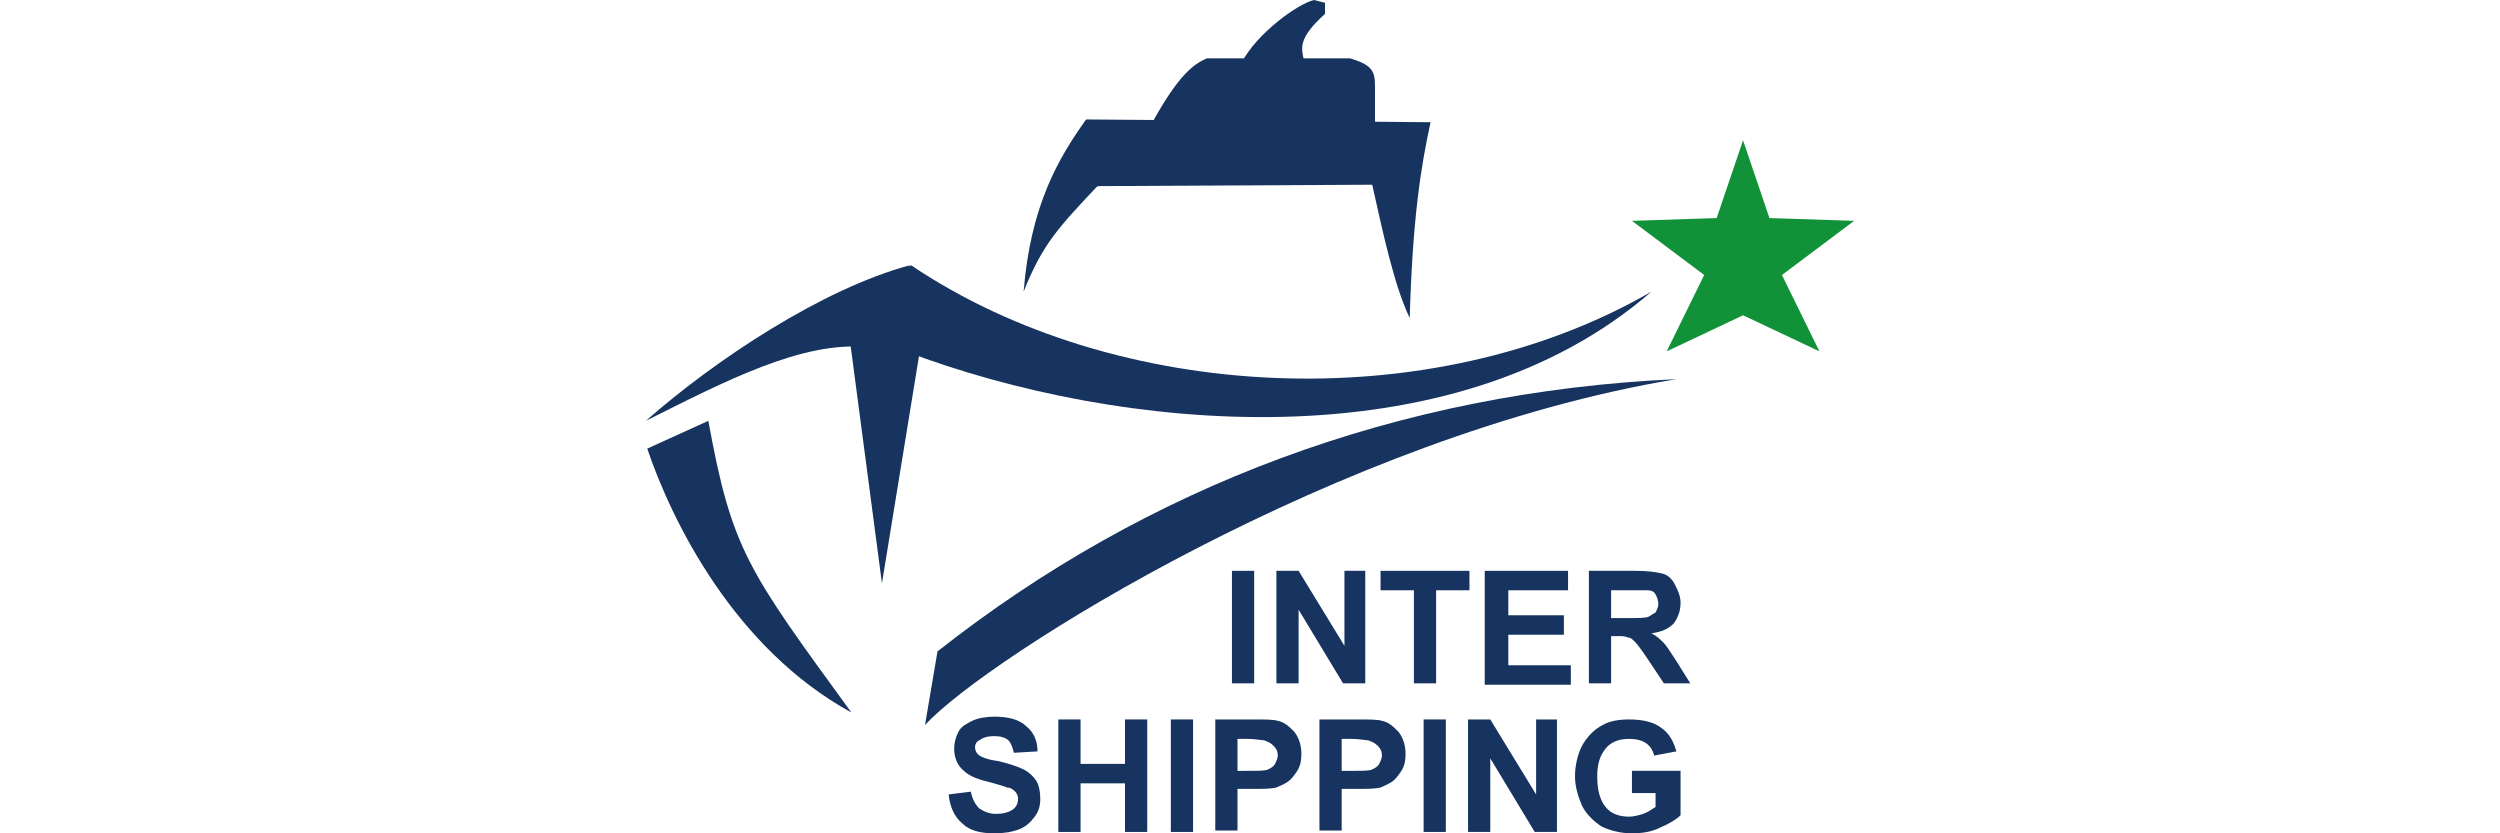
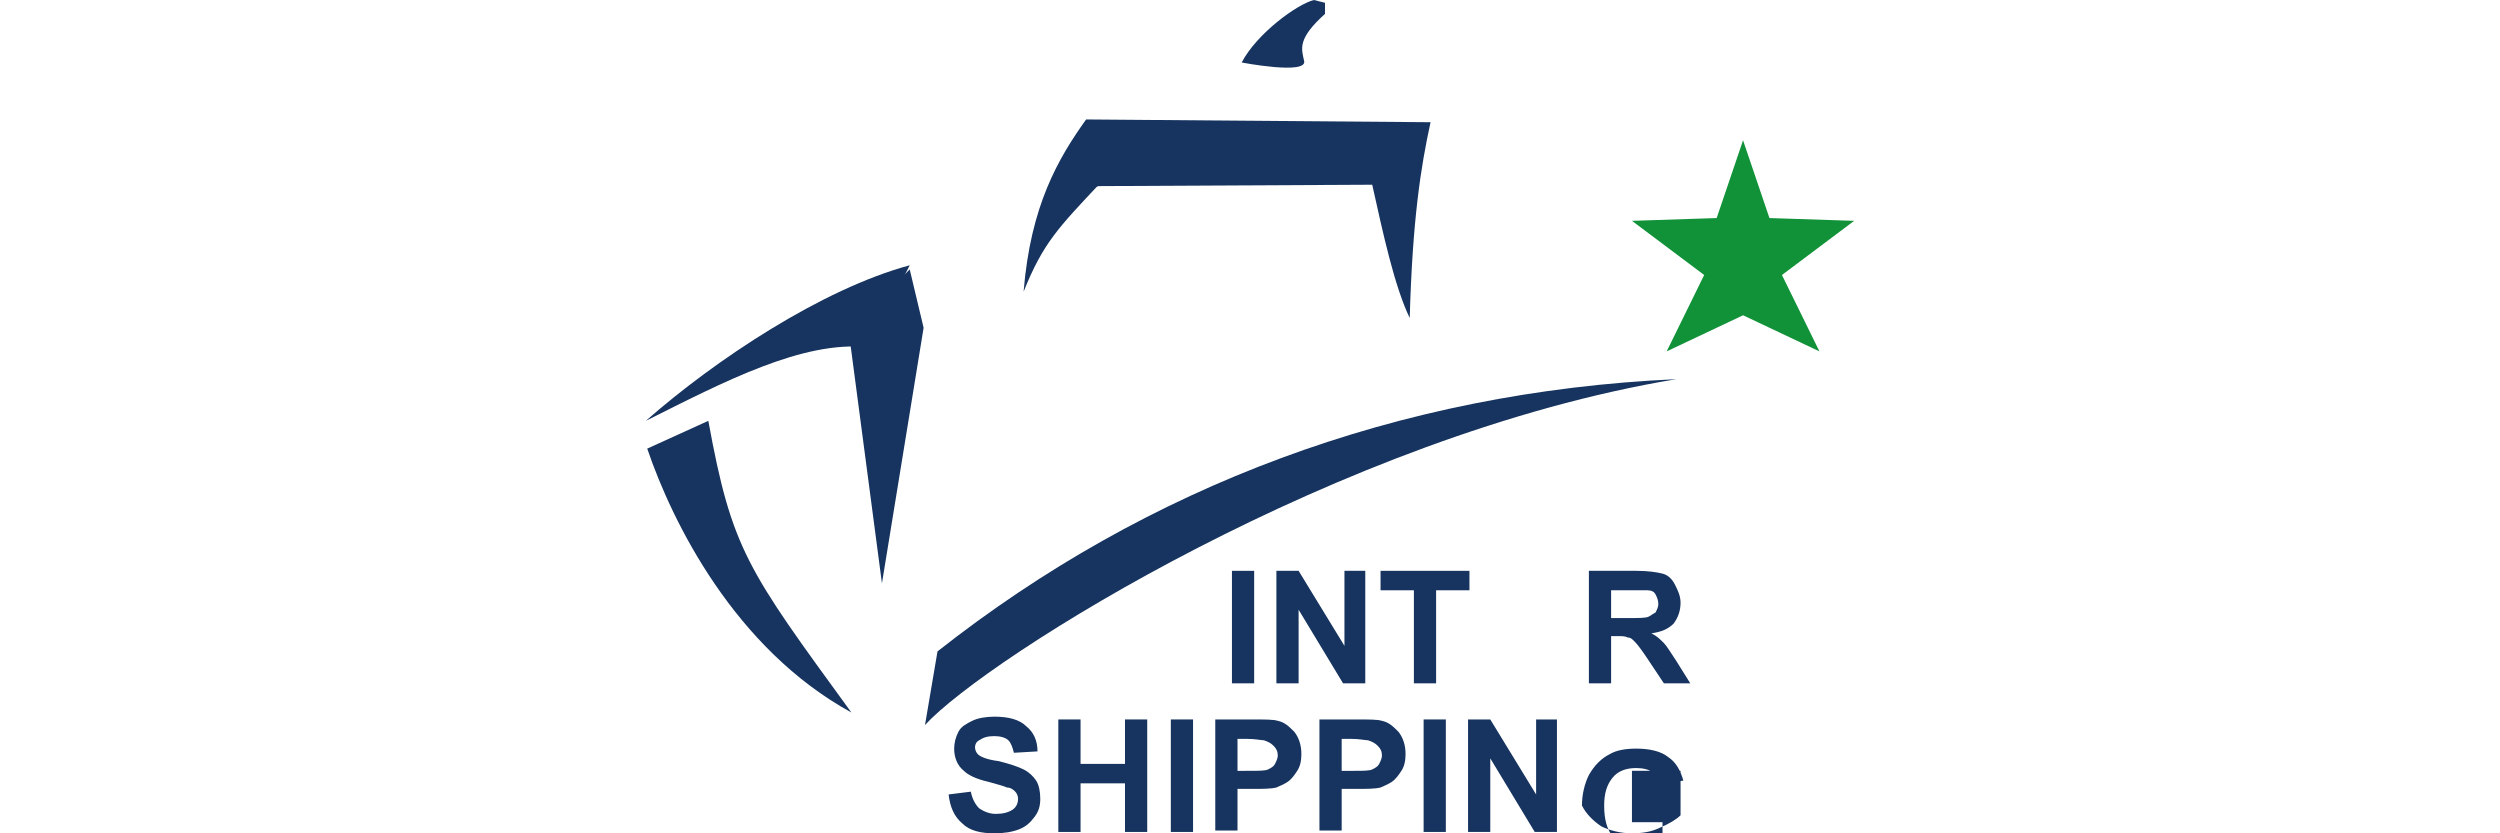
<svg xmlns="http://www.w3.org/2000/svg" version="1.1" id="INSH" x="0px" y="0px" viewBox="0 0 180 60" enable-background="new 0 0 180 60" xml:space="preserve">
  <g>
    <path fill="#16345F" d="M46.6,32.3c1.8,5.3,6.3,14.4,14.7,19C53.8,41,52.7,39.6,51,30.3L46.6,32.3z" />
    <path fill="#16345F" d="M46.5,30.3c5-4.4,12.7-9.5,19-11.2l-3,5.9C57.8,24.5,52.1,27.5,46.5,30.3z" />
    <polygon fill="#16345F" points="61.1,23.8 63.5,42 66.5,23.6 65.5,19.4  " />
-     <path fill="#16345F" d="M65.6,19.1C80.3,29,103,30.2,118.9,21c-14.4,12.5-38.4,10.1-53.7,4.3L62.3,21L65.6,19.1z" />
    <path fill="#16345F" d="M66.6,52.2l0.9-5.3c15.1-11.9,33.2-18.7,53.2-19.6C96.5,31.3,71,47.4,66.6,52.2z" />
    <path fill="#16345F" d="M73.7,21c0.5-6.2,2.5-9.6,4.5-12.4l1,4.6C76.2,16.4,75.1,17.5,73.7,21z" />
    <path fill="#16345F" d="M98.8,13.3c0.8,3.6,1.6,7.3,2.7,9.6c0.2-7.1,0.8-10.9,1.5-14.1L78.2,8.6l-0.7,5.2l1.6-0.4L98.8,13.3z" />
-     <path fill="#16345F" d="M82.7,9.3c1.9-3.5,3-4.6,4.2-5.1h10.3c1.7,0.5,1.8,1,1.8,2.1s0,4.7,0,4.7L82.7,9.3z" />
    <path fill="#16345F" d="M89.4,4.5c1.1-2.1,4-4.2,5.2-4.5l0.8,0.2V1c-2,1.8-1.7,2.5-1.5,3.4C94.1,5.4,89.4,4.5,89.4,4.5z" />
    <polygon fill="#119238" points="125.5,10.1 127.4,15.7 133.5,15.9 128.3,19.8 131,25.3 125.5,22.7 120,25.3 122.7,19.8 117.5,15.9    123.6,15.7  " />
    <g>
      <g>
        <path fill="#16345F" d="M88.7,49.2v-8.1h1.6v8.1H88.7z" />
        <path fill="#16345F" d="M91.9,49.2v-8.1h1.6l3.3,5.4v-5.4h1.5v8.1h-1.6l-3.2-5.3v5.3H91.9z" />
        <path fill="#16345F" d="M101.8,49.2v-6.7h-2.4v-1.4h6.4v1.4h-2.4v6.7H101.8z" />
-         <path fill="#16345F" d="M106.9,49.2v-8.1h6v1.4h-4.3v1.8h4v1.4h-4v2.2h4.5v1.4H106.9z" />
        <path fill="#16345F" d="M114.4,49.2v-8.1h3.4c0.9,0,1.5,0.1,1.9,0.2c0.4,0.1,0.7,0.4,0.9,0.8c0.2,0.4,0.4,0.8,0.4,1.3     c0,0.6-0.2,1.1-0.5,1.5c-0.4,0.4-0.9,0.6-1.6,0.7c0.4,0.2,0.6,0.4,0.9,0.7c0.2,0.2,0.5,0.7,0.9,1.3l1,1.6h-1.9l-1.2-1.8     c-0.4-0.6-0.7-1-0.9-1.2c-0.2-0.2-0.3-0.3-0.5-0.3c-0.2-0.1-0.4-0.1-0.8-0.1H116v3.4H114.4z M116,44.5h1.2c0.8,0,1.3,0,1.5-0.1     c0.2-0.1,0.3-0.2,0.5-0.3c0.1-0.2,0.2-0.4,0.2-0.6c0-0.3-0.1-0.5-0.2-0.7c-0.1-0.2-0.3-0.3-0.6-0.3c-0.1,0-0.5,0-1.2,0H116V44.5z     " />
        <path fill="#16345F" d="M68.3,57.2l1.6-0.2c0.1,0.5,0.3,0.9,0.6,1.2c0.3,0.2,0.7,0.4,1.2,0.4c0.5,0,0.9-0.1,1.2-0.3     c0.3-0.2,0.4-0.5,0.4-0.8c0-0.2-0.1-0.4-0.2-0.5c-0.1-0.1-0.3-0.3-0.6-0.3c-0.2-0.1-0.6-0.2-1.3-0.4c-0.9-0.2-1.5-0.5-1.8-0.8     c-0.5-0.4-0.7-1-0.7-1.6c0-0.4,0.1-0.8,0.3-1.2c0.2-0.4,0.6-0.6,1-0.8s1-0.3,1.6-0.3c1,0,1.8,0.2,2.3,0.7c0.5,0.4,0.8,1,0.8,1.8     L73,54.2c-0.1-0.4-0.2-0.7-0.4-0.9c-0.2-0.2-0.6-0.3-1-0.3c-0.5,0-0.8,0.1-1.1,0.3c-0.2,0.1-0.3,0.3-0.3,0.5     c0,0.2,0.1,0.4,0.2,0.5c0.2,0.2,0.7,0.4,1.5,0.5c0.8,0.2,1.4,0.4,1.8,0.6c0.4,0.2,0.7,0.5,0.9,0.8c0.2,0.3,0.3,0.8,0.3,1.3     c0,0.5-0.1,0.9-0.4,1.3c-0.3,0.4-0.6,0.7-1.1,0.9c-0.5,0.2-1.1,0.3-1.8,0.3c-1,0-1.8-0.2-2.3-0.7C68.7,58.8,68.4,58.1,68.3,57.2z     " />
        <path fill="#16345F" d="M76.2,59.9v-8.1h1.6V55h3.2v-3.2h1.6v8.1h-1.6v-3.5h-3.2v3.5H76.2z" />
        <path fill="#16345F" d="M84.3,59.9v-8.1h1.6v8.1H84.3z" />
        <path fill="#16345F" d="M87.5,59.9v-8.1h2.6c1,0,1.6,0,1.9,0.1c0.5,0.1,0.8,0.4,1.2,0.8c0.3,0.4,0.5,0.9,0.5,1.6     c0,0.5-0.1,0.9-0.3,1.2c-0.2,0.3-0.4,0.6-0.7,0.8c-0.3,0.2-0.6,0.3-0.8,0.4c-0.4,0.1-1,0.1-1.7,0.1h-1.1v3H87.5z M89.1,53.2v2.3     H90c0.6,0,1.1,0,1.3-0.1c0.2-0.1,0.4-0.2,0.5-0.4c0.1-0.2,0.2-0.4,0.2-0.6c0-0.3-0.1-0.5-0.3-0.7c-0.2-0.2-0.4-0.3-0.7-0.4     c-0.2,0-0.6-0.1-1.2-0.1H89.1z" />
        <path fill="#16345F" d="M95,59.9v-8.1h2.6c1,0,1.6,0,1.9,0.1c0.5,0.1,0.8,0.4,1.2,0.8c0.3,0.4,0.5,0.9,0.5,1.6     c0,0.5-0.1,0.9-0.3,1.2c-0.2,0.3-0.4,0.6-0.7,0.8c-0.3,0.2-0.6,0.3-0.8,0.4c-0.4,0.1-1,0.1-1.7,0.1h-1.1v3H95z M96.6,53.2v2.3     h0.9c0.6,0,1.1,0,1.3-0.1c0.2-0.1,0.4-0.2,0.5-0.4c0.1-0.2,0.2-0.4,0.2-0.6c0-0.3-0.1-0.5-0.3-0.7c-0.2-0.2-0.4-0.3-0.7-0.4     c-0.2,0-0.6-0.1-1.2-0.1H96.6z" />
        <path fill="#16345F" d="M102.5,59.9v-8.1h1.6v8.1H102.5z" />
        <path fill="#16345F" d="M105.7,59.9v-8.1h1.6l3.3,5.4v-5.4h1.5v8.1h-1.6l-3.2-5.3v5.3H105.7z" />
-         <path fill="#16345F" d="M117.5,56.9v-1.4h3.5v3.2c-0.3,0.3-0.8,0.6-1.5,0.9c-0.6,0.3-1.3,0.4-2,0.4c-0.8,0-1.6-0.2-2.2-0.5     c-0.6-0.4-1.1-0.9-1.4-1.5c-0.3-0.7-0.5-1.4-0.5-2.1c0-0.8,0.2-1.6,0.5-2.2c0.4-0.7,0.9-1.2,1.5-1.5c0.5-0.3,1.2-0.4,1.9-0.4     c1,0,1.8,0.2,2.3,0.6c0.6,0.4,0.9,1,1.1,1.7l-1.6,0.3c-0.1-0.4-0.3-0.7-0.6-0.9c-0.3-0.2-0.7-0.3-1.2-0.3c-0.7,0-1.3,0.2-1.7,0.7     c-0.4,0.5-0.6,1.1-0.6,2c0,1,0.2,1.7,0.6,2.2c0.4,0.5,1,0.7,1.7,0.7c0.3,0,0.7-0.1,1-0.2c0.3-0.1,0.6-0.3,0.9-0.5v-1H117.5z" />
+         <path fill="#16345F" d="M117.5,56.9v-1.4h3.5v3.2c-0.3,0.3-0.8,0.6-1.5,0.9c-0.6,0.3-1.3,0.4-2,0.4c-0.8,0-1.6-0.2-2.2-0.5     c-0.6-0.4-1.1-0.9-1.4-1.5c0-0.8,0.2-1.6,0.5-2.2c0.4-0.7,0.9-1.2,1.5-1.5c0.5-0.3,1.2-0.4,1.9-0.4     c1,0,1.8,0.2,2.3,0.6c0.6,0.4,0.9,1,1.1,1.7l-1.6,0.3c-0.1-0.4-0.3-0.7-0.6-0.9c-0.3-0.2-0.7-0.3-1.2-0.3c-0.7,0-1.3,0.2-1.7,0.7     c-0.4,0.5-0.6,1.1-0.6,2c0,1,0.2,1.7,0.6,2.2c0.4,0.5,1,0.7,1.7,0.7c0.3,0,0.7-0.1,1-0.2c0.3-0.1,0.6-0.3,0.9-0.5v-1H117.5z" />
      </g>
    </g>
  </g>
  <g>
</g>
  <g>
</g>
  <g>
</g>
  <g>
</g>
  <g>
</g>
  <g>
</g>
</svg>